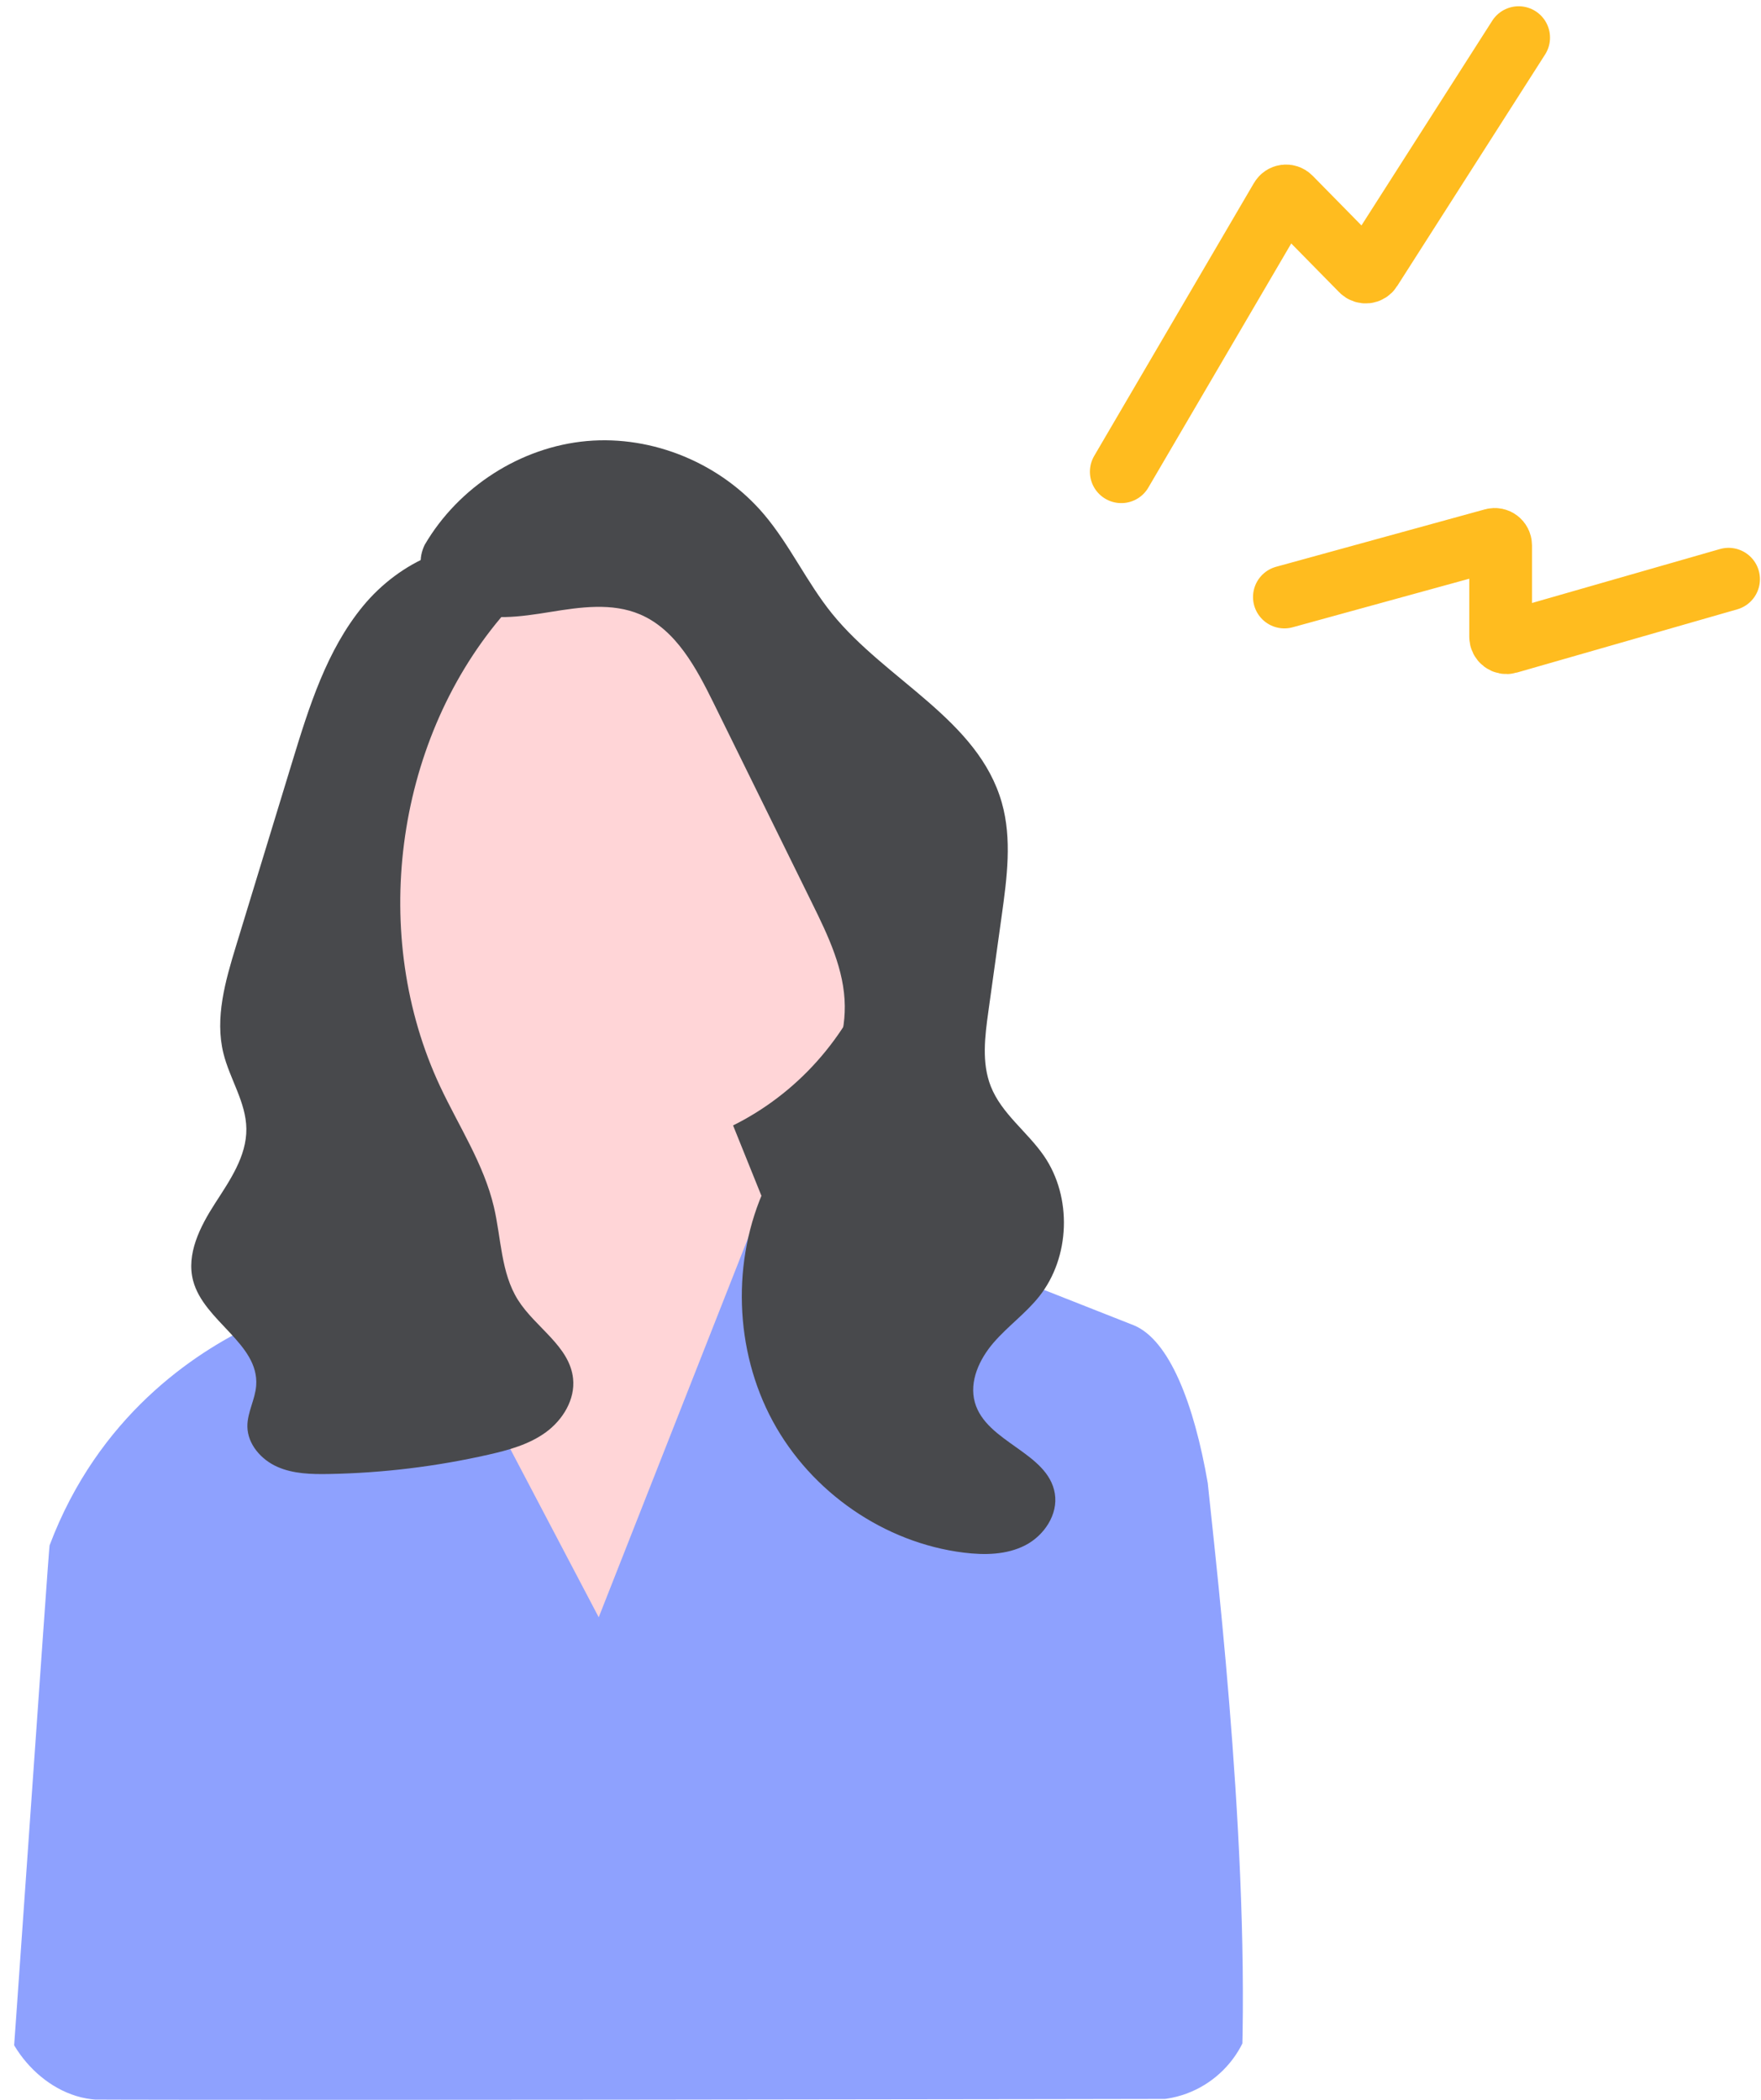
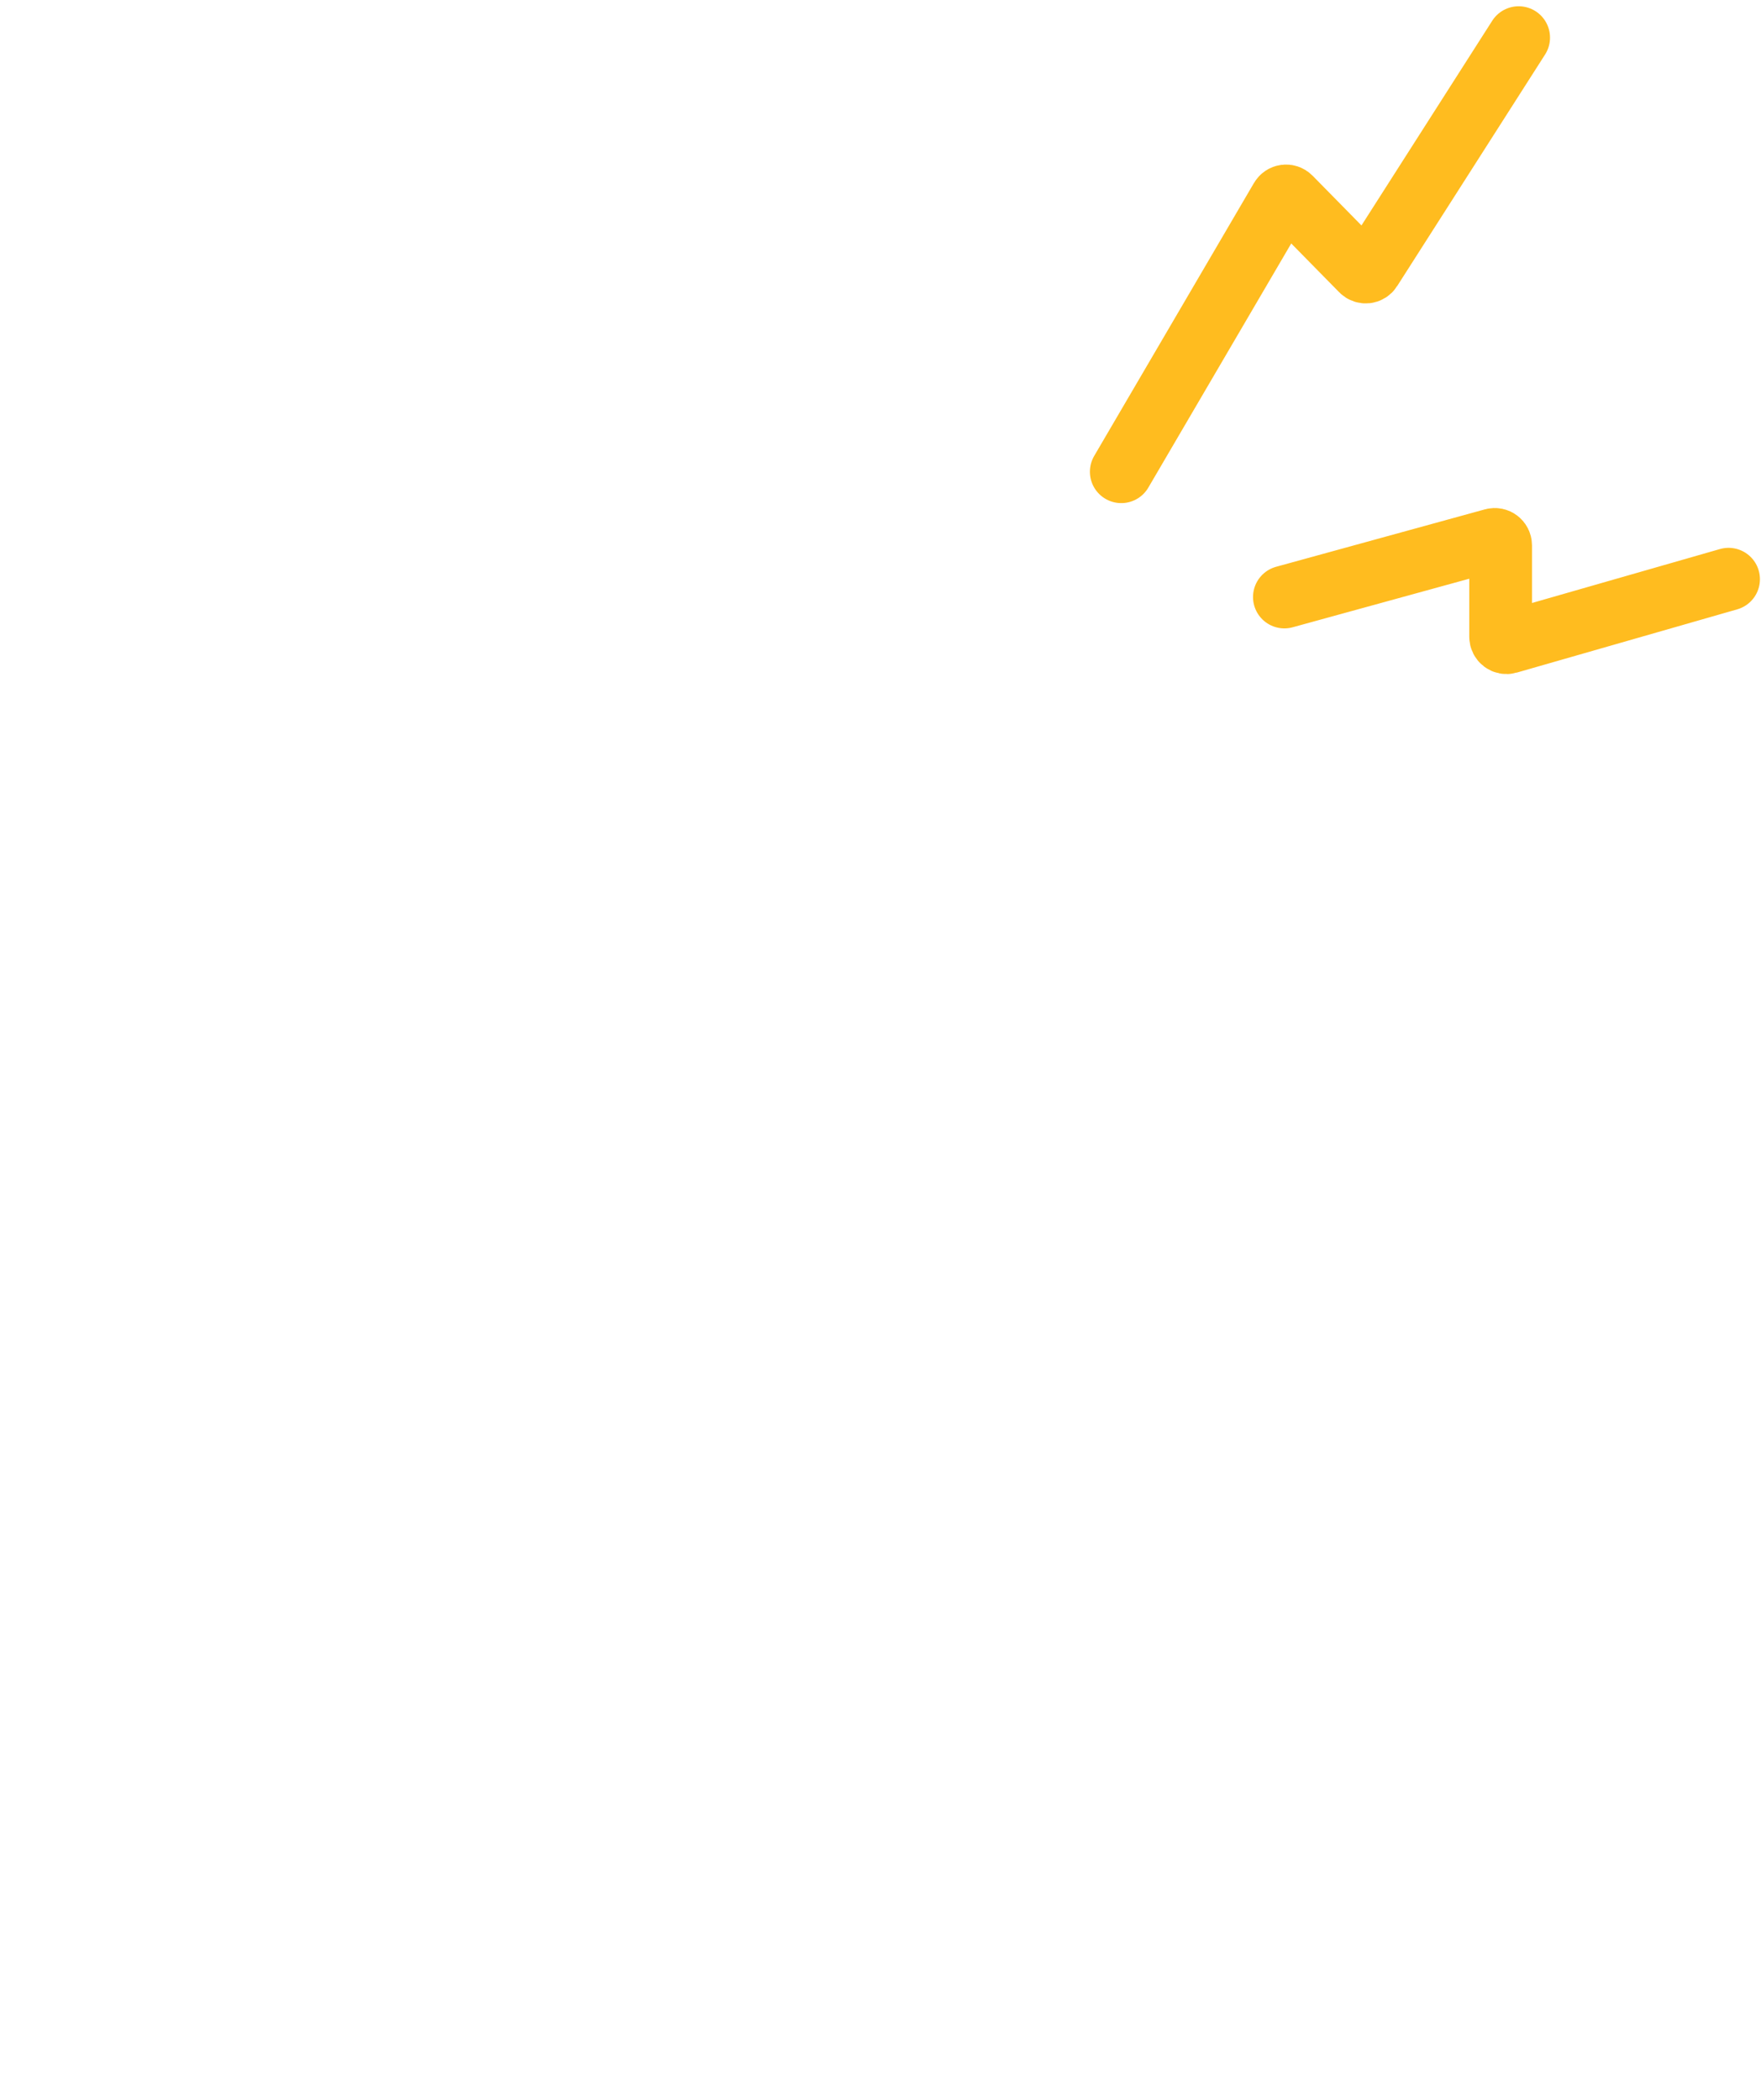
<svg xmlns="http://www.w3.org/2000/svg" fill="none" height="124" viewBox="0 0 104 124" width="104">
  <clipPath id="a">
-     <rect height="98" rx="6" width="74" y="26" />
-   </clipPath>
+     </clipPath>
  <g clip-path="url(#a)">
    <path d="m56.728 74.311h-25.314v-34.926l21.888 12.224z" fill="#48494c" />
-     <path d="m36.099 68.146c9.077 0 16.435-7.501 16.435-16.755 0-9.254-7.358-16.755-16.435-16.755-9.077 0-16.435 7.501-16.435 16.755 0 9.253 7.358 16.755 16.435 16.755z" fill="#ffd5d7" />
-     <path d="m26.665 70.621-.743-7.652 14.827-2.826 8.755 21.732-15.226 17.851-10.849-21.732z" fill="#ffd5d7" />
-     <path d="m73.256 123.938s-72.702.139-72.655 0c.047-.139 2.276-32.544 2.327-32.679 2.871-7.629 8.542-11.361 11.984-12.994 1.706-.81 2.864-1.106 2.864-1.106l4.041-7.422 2.845 5.412 2.096 3.989 8.601 16.365 7.42-18.84 2.299-5.841.589-1.496 2.803 2.225 2.653 2.105 5.343 1.202 4.335.976 6.167 2.431c2.096.874 3.549 4.633 4.358 9.306.612 5.882 2.628 23.076 1.93 36.367z" fill="#8ea1fe" />
+     <path d="m73.256 123.938s-72.702.139-72.655 0l4.041-7.422 2.845 5.412 2.096 3.989 8.601 16.365 7.42-18.84 2.299-5.841.589-1.496 2.803 2.225 2.653 2.105 5.343 1.202 4.335.976 6.167 2.431c2.096.874 3.549 4.633 4.358 9.306.612 5.882 2.628 23.076 1.93 36.367z" fill="#8ea1fe" />
    <g fill="#48494c">
-       <path d="m25.082 32.172c2.002-3.428 5.679-5.78 9.577-6.127s7.919 1.321 10.473 4.344c1.522 1.802 2.52 4.008 4.003 5.842 3.192 3.948 8.636 6.256 10.03 11.171.609 2.145.305 4.434-.003 6.645-.264 1.895-.528 3.789-.792 5.684-.205 1.474-.402 3.029.14 4.412.636 1.622 2.159 2.685 3.143 4.115 1.675 2.433 1.553 5.996-.285 8.305-.797 1.001-1.854 1.756-2.689 2.723-.836.968-1.456 2.291-1.106 3.53.67 2.373 4.321 2.942 4.722 5.378.205 1.245-.639 2.489-1.745 3.058-1.105.57-2.407.586-3.636.434-4.673-.579-9-3.556-11.275-7.758s-2.441-9.521-.432-13.861c1.65-3.565 4.717-6.715 4.684-10.656-.018-2.147-.984-4.153-1.929-6.072-1.934-3.928-3.867-7.857-5.801-11.785-1.036-2.104-2.238-4.372-4.37-5.276-1.648-.699-3.518-.428-5.281-.142-1.763.286-3.63.564-5.283-.123-1.653-.686-2.934-2.208-2.146-3.84z" />
-       <path d="m30.328 32.532c-3.175-1.065-6.737.645-8.887 3.255-2.15 2.61-3.192 5.958-4.186 9.212-.569 1.864-1.138 3.728-1.707 5.592-.535 1.753-1.071 3.507-1.606 5.26-.63 2.062-1.264 4.253-.748 6.348.373 1.514 1.335 2.889 1.355 4.451.022 1.631-.98 3.063-1.858 4.426-.878 1.364-1.702 2.984-1.284 4.558.636 2.395 3.902 3.711 3.723 6.185-.06.826-.528 1.589-.52 2.417.011 1.053.82 1.964 1.768 2.383s2.014.443 3.047.424c3.169-.057 6.333-.441 9.427-1.143 1.19-.27 2.401-.602 3.392-1.327.991-.725 1.73-1.926 1.601-3.162-.201-1.927-2.233-3.019-3.258-4.651-1.007-1.602-.984-3.632-1.418-5.483-.597-2.543-2.071-4.764-3.177-7.123-4.16-8.871-2.704-20.177 3.562-27.652.554-.661 1.159-1.326 1.39-2.163.231-.837-.067-1.903-.87-2.196" />
-     </g>
+       </g>
  </g>
  <g stroke="#ffbc1f" stroke-linecap="round" stroke-width="3.704">
    <path d="m66.219 27.858 9.435-16.117c.115-.197.382-.231.541-.069l4.218 4.291c.155.158.414.13.533-.057l8.742-13.684" />
    <path d="m75.852 35.256 12.336-3.392c.219-.06.435.108.435.339v5.399c0 .233.219.401.439.338l13.023-3.737" />
  </g>
</svg>